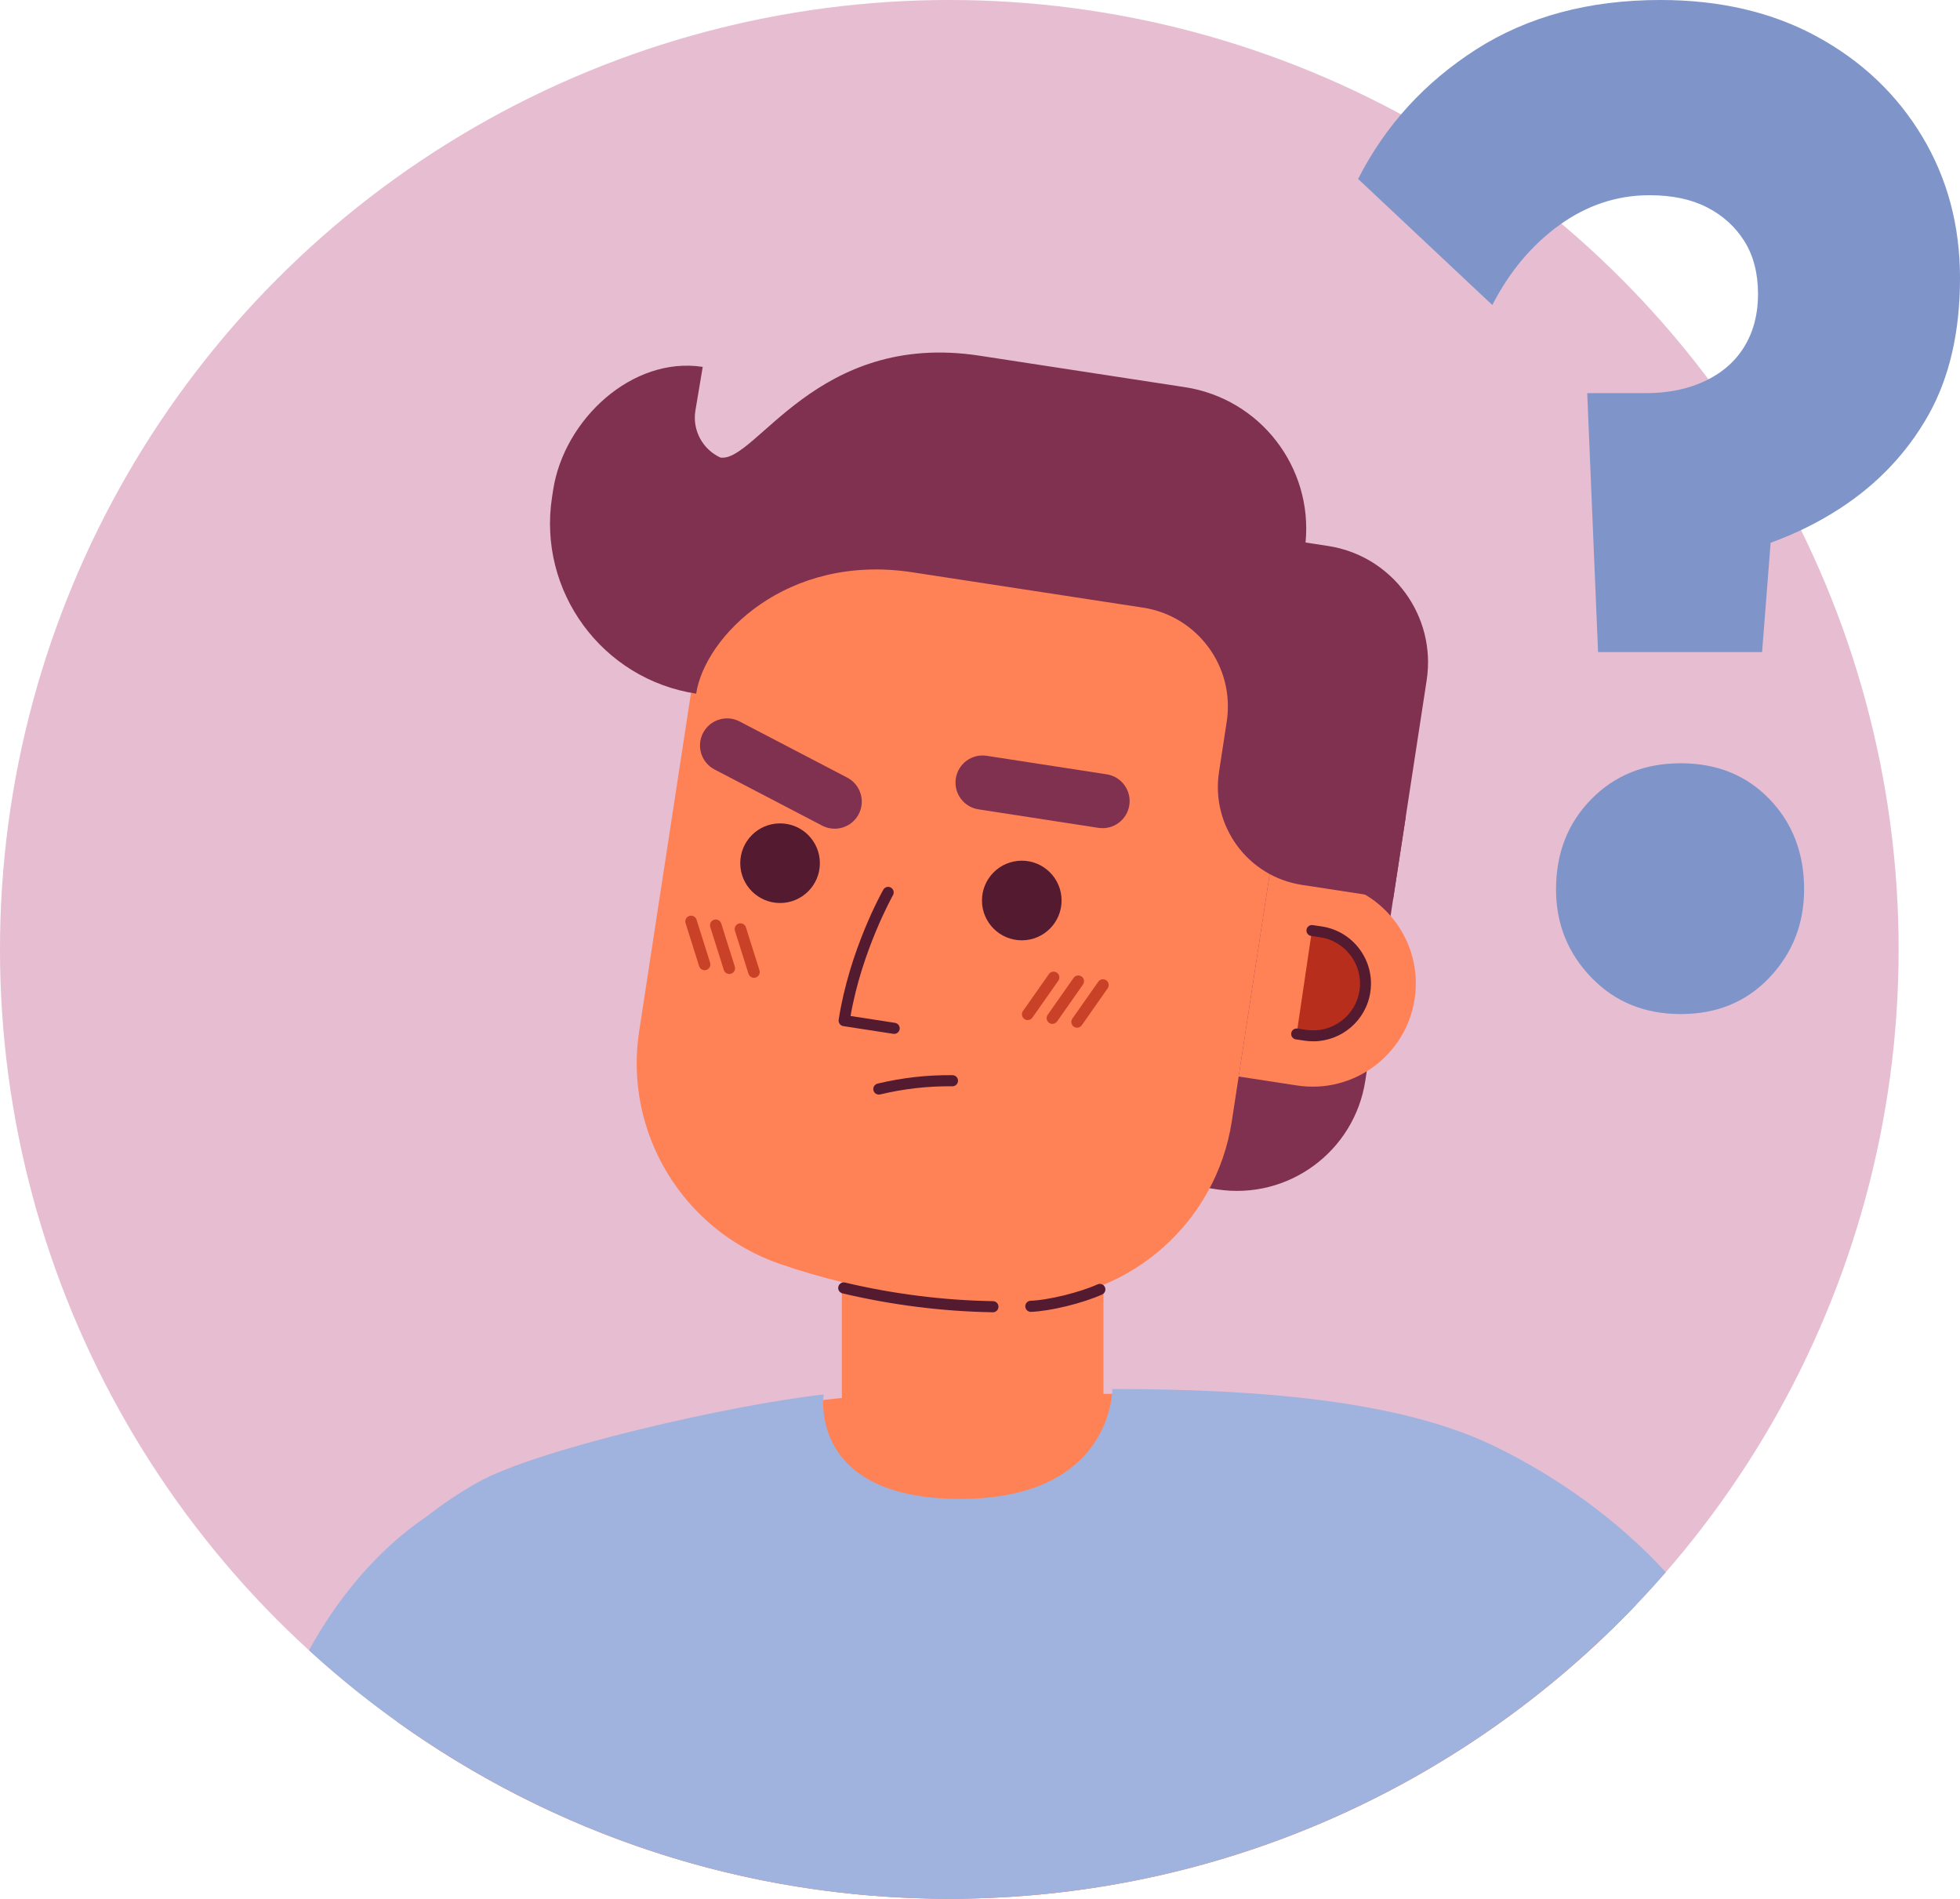
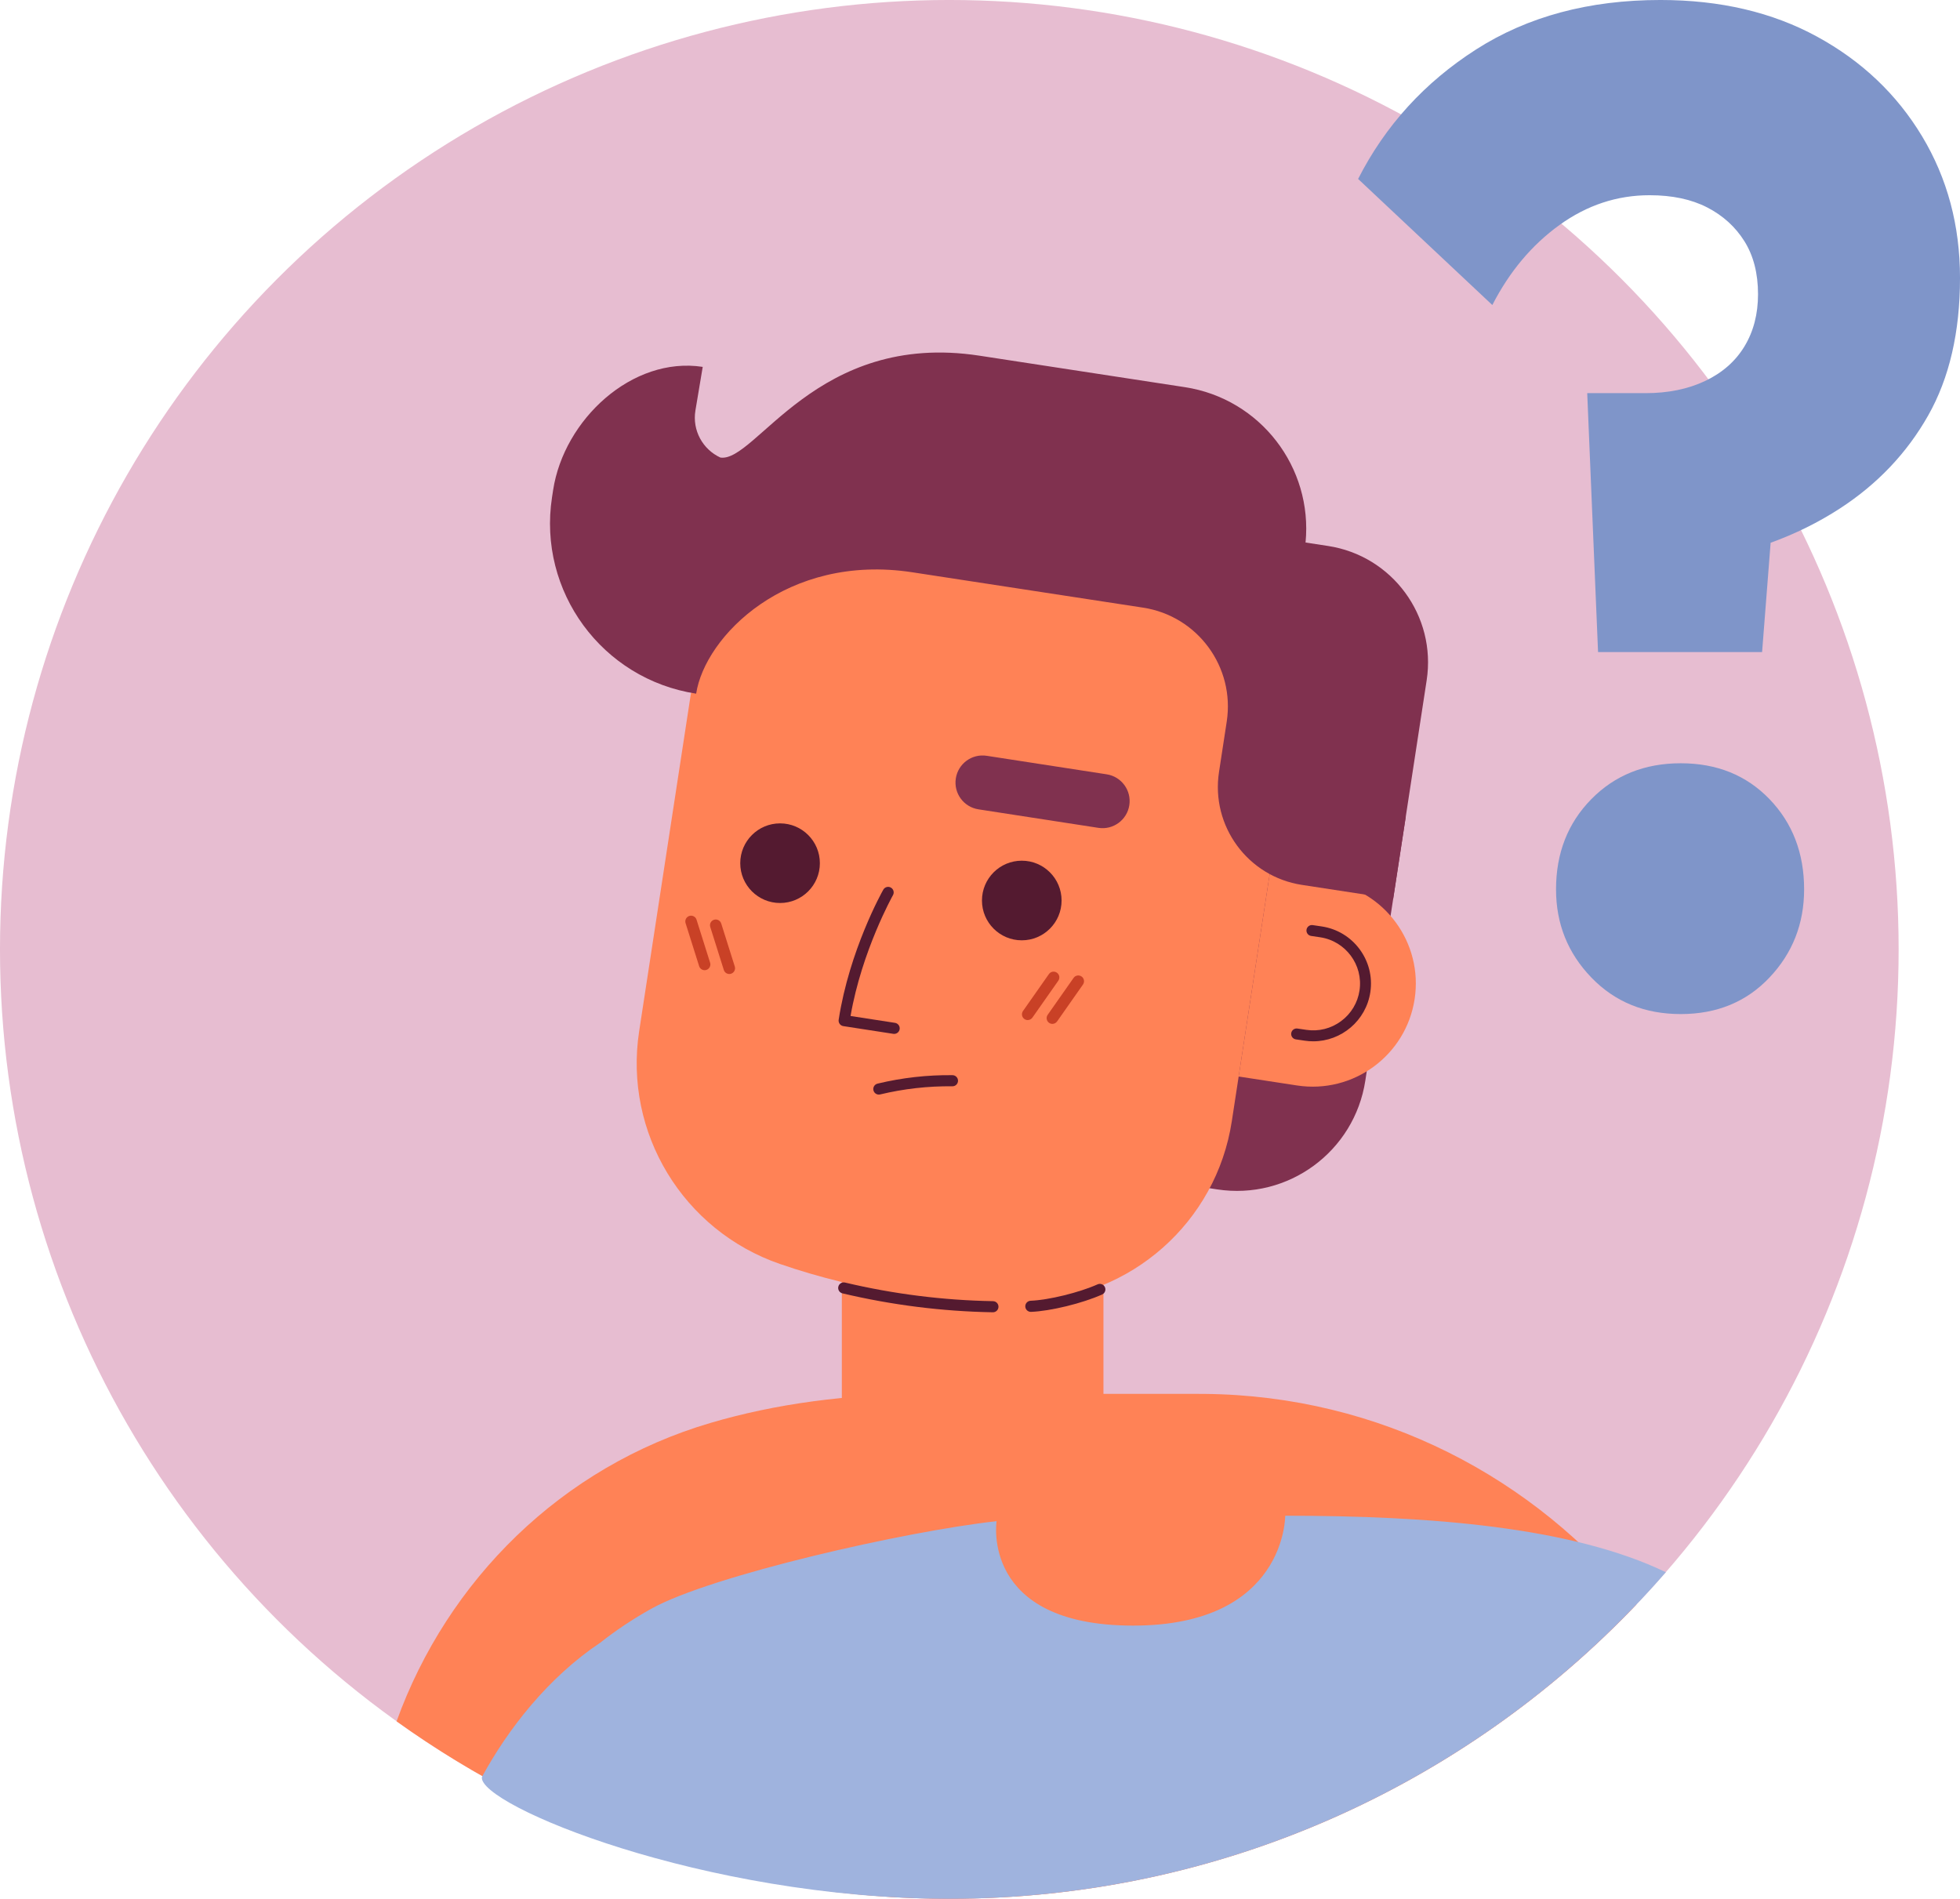
<svg xmlns="http://www.w3.org/2000/svg" height="3426.7" preserveAspectRatio="xMidYMid meet" version="1.0" viewBox="481.3 577.6 3537.4 3426.7" width="3537.4" zoomAndPan="magnify">
  <g>
    <g>
      <g id="change1_1">
        <circle cx="2194.614" cy="2290.912" fill="#e7bdd1" r="1713.331" />
      </g>
      <g>
        <g id="change2_1">
          <path d="M2194.614,4004.243c487.886,0,928.143-203.926,1240.184-531.191 c-183.325-228.688-463.223-377.03-779.628-379.937c-5.334-0.049-10.692-0.073-16.075-0.073H2158.47 c-149.299,0-279.389,18.528-394.177,52.238c-269.733,79.214-475.361,284.263-567.251,538.724 C1478.01,3885.559,1822.446,4004.243,2194.614,4004.243z" fill="#ff8256" />
        </g>
        <g>
          <g id="change2_3">
            <path d="M2472.793,3211.465c0,136.842-472.146,159.806-472.146,0l0-377.717h472.146L2472.793,3211.465z" fill="#ff8256" />
          </g>
          <g id="change3_1">
            <path d="M2341.893,2672.515l171.197,26.235l164.96,25.279c128.052,19.623,247.767-68.276,267.39-196.329 l72.996-476.344l-568.017-87.044L2341.893,2672.515z" fill="#80314f" />
          </g>
          <g>
            <g id="change2_2">
              <path d="M2337.752,2925.708c-154.012,5.346-309.323-19.003-448.558-66.997 c-175.169-60.38-282.416-237.006-254.35-420.151l92.508-603.673c25.549-166.723,181.416-281.167,348.139-255.618 l465.647,71.357c166.723,25.549,281.167,181.416,255.618,348.139l-92.298,602.303 C2676.496,2783.535,2522.239,2919.304,2337.752,2925.708z" fill="#ff8256" />
            </g>
            <g fill="#541a30" id="change4_5">
              <path d="M2273.322,2945.807c-0.059,0-0.117-0.001-0.176-0.002 c-91.019-1.556-182.327-13.042-271.391-34.139c-5.39-1.276-8.725-6.681-7.447-12.07c1.275-5.39,6.679-8.728,12.07-7.447 c87.663,20.765,177.531,32.069,267.111,33.602c5.538,0.095,9.95,4.661,9.855,10.199 C2283.252,2941.429,2278.781,2945.807,2273.322,2945.807z" />
              <path d="M2341.749,2945.058c-5.357,0-9.803-4.234-10.015-9.636c-0.218-5.534,4.093-10.197,9.628-10.415 c32.578-1.28,87.908-14.835,120.823-29.599c5.05-2.269,10.988-0.009,13.255,5.046c2.268,5.054,0.008,10.988-5.046,13.255 c-35.436,15.896-92.966,29.955-128.245,31.341C2342.016,2945.055,2341.882,2945.058,2341.749,2945.058z" />
            </g>
          </g>
          <g>
            <g fill="#541a30" id="change4_3">
              <circle cx="1889.148" cy="2135.355" r="71.851" />
              <circle cx="2325.393" cy="2202.695" r="71.851" />
            </g>
            <g fill="#c94126">
              <g id="change5_1">
                <path d="M2336.085,2418.46c-2.06,0-4.14-0.611-5.953-1.884c-4.693-3.293-5.828-9.767-2.535-14.459 l46.739-66.608c3.294-4.692,9.767-5.827,14.459-2.535c4.693,3.293,5.828,9.767,2.535,14.459l-46.739,66.608 C2342.57,2416.92,2339.354,2418.46,2336.085,2418.46z" />
                <path d="M2380.632,2425.337c-2.06,0-4.14-0.611-5.953-1.884c-4.693-3.293-5.828-9.767-2.535-14.459 l46.739-66.609c3.294-4.693,9.768-5.826,14.459-2.535c4.693,3.293,5.828,9.767,2.535,14.459l-46.739,66.609 C2387.117,2423.797,2383.9,2425.337,2380.632,2425.337z" />
-                 <path d="M2425.179,2432.213c-2.06,0-4.14-0.611-5.953-1.884c-4.693-3.293-5.828-9.767-2.535-14.459 l46.738-66.608c3.294-4.693,9.769-5.827,14.459-2.535c4.693,3.293,5.828,9.767,2.535,14.459l-46.738,66.608 C2431.664,2430.673,2428.447,2432.213,2425.179,2432.213z" />
              </g>
              <g id="change5_2">
-                 <path d="M1842.092,2342.207c-4.409,0-8.5-2.832-9.896-7.261l-24.478-77.602 c-1.725-5.467,1.31-11.297,6.777-13.021c5.462-1.726,11.298,1.31,13.021,6.777l24.478,77.602 c1.725,5.467-1.31,11.297-6.777,13.021C1844.179,2342.051,1843.126,2342.207,1842.092,2342.207z" />
                <path d="M1797.545,2335.331c-4.409,0-8.5-2.832-9.896-7.261l-24.478-77.602 c-1.725-5.467,1.31-11.297,6.777-13.022c5.46-1.727,11.297,1.31,13.021,6.777l24.478,77.603 c1.725,5.467-1.31,11.297-6.777,13.021C1799.632,2335.175,1798.579,2335.331,1797.545,2335.331z" />
                <path d="M1752.998,2328.454c-4.409,0-8.5-2.832-9.896-7.261l-24.478-77.601 c-1.725-5.467,1.31-11.297,6.777-13.022c5.463-1.726,11.297,1.309,13.021,6.777l24.478,77.602 c1.725,5.467-1.31,11.297-6.777,13.021C1755.085,2328.298,1754.032,2328.454,1752.998,2328.454z" />
              </g>
            </g>
            <g fill="#80314f" id="change3_3">
              <path d="M2463.721,2071.59l-216.522-33.423c-26.681-4.119-44.971-29.086-40.853-55.767 c4.118-26.681,29.086-44.971,55.767-40.853l216.522,33.423c26.681,4.119,44.971,29.086,40.853,55.767 C2515.37,2057.418,2490.402,2075.708,2463.721,2071.59z" />
-               <path d="M1965.164,2067.577l-194.249-101.322c-23.936-12.485-33.219-42.011-20.734-65.947 s42.011-33.219,65.947-20.734l194.249,101.322c23.936,12.485,33.219,42.011,20.734,65.947 S1989.101,2080.062,1965.164,2067.577z" />
            </g>
            <g id="change4_1">
              <path d="M2095.075,2443.423c-0.509,0-1.024-0.038-1.543-0.118l-90.218-13.926 c-2.629-0.406-4.989-1.84-6.562-3.986c-1.572-2.146-2.228-4.829-1.822-7.458c19.355-125.387,78.049-230.352,80.538-234.759 c2.725-4.825,8.844-6.524,13.668-3.801c4.823,2.724,6.525,8.842,3.802,13.666l0,0c-0.575,1.021-56.242,100.65-76.559,218.056 l80.213,12.381c5.476,0.846,9.229,5.969,8.384,11.444C2104.211,2439.878,2099.939,2443.423,2095.075,2443.423z" fill="#541a30" />
            </g>
            <g id="change4_2">
              <path d="M2067.425,2552.953c-4.531,0-8.641-3.09-9.746-7.689c-1.294-5.387,2.023-10.803,7.41-12.098 c44.309-10.648,89.863-15.798,135.317-15.252c5.54,0.064,9.979,4.607,9.914,10.146c-0.063,5.5-4.543,9.915-10.028,9.915 c-0.039,0-0.078,0-0.118-0.001c-43.842-0.506-87.698,4.437-130.397,14.699 C2068.989,2552.862,2068.2,2552.953,2067.425,2552.953z" fill="#541a30" />
            </g>
          </g>
          <g>
            <g id="change2_4">
              <path d="M2878.567,2168.445l-105.339-16.142l-5.074,33.111l-46.25,301.812l-5.074,33.112l105.339,16.142 c101.631,15.574,196.672-54.209,212.247-155.84C3049.989,2279.008,2980.198,2184.019,2878.567,2168.445z" fill="#ff8256" />
            </g>
            <g id="change6_1">
-               <path d="M2865.185,2259.248c51.475,7.607,87.168,55.651,79.565,107.099 c-7.607,51.476-55.674,87.165-107.149,79.558l-16.126-2.383l27.584-186.656L2865.185,2259.248" fill="#b82e1c" />
-             </g>
+               </g>
            <g id="change4_4">
              <path d="M2851.464,2456.808c-5.052,0-10.164-0.369-15.308-1.129l-16.126-2.383 c-5.398-0.798-9.128-5.82-8.33-11.219c0.797-5.397,5.816-9.128,11.219-8.33l16.126,2.383 c22.285,3.295,44.55-2.312,62.69-15.781c18.142-13.47,29.947-33.161,33.24-55.446c6.807-46.058-25.15-89.069-71.235-95.88 c-0.009-0.001-0.018-0.003-0.025-0.004l-16.101-2.379c-5.398-0.798-9.128-5.82-8.33-11.219c0.797-5.399,5.82-9.129,11.219-8.33 l16.126,2.383c0.007,0.001,0.014,0.002,0.021,0.003c56.854,8.414,96.272,61.485,87.875,118.314 C2946.881,2419.513,2902.261,2456.808,2851.464,2456.808z" fill="#541a30" />
            </g>
          </g>
          <g id="change3_2">
            <path d="M2878.195,1562.879l-40.63-6.226c13.213-135.595-81.467-259.459-217.78-280.348l-370.834-56.828 c-294.226-45.088-403.547,193.632-467.558,183.823c-31.642-14.592-51.019-48.935-44.983-85.002l13.158-78.602 c-127.304-19.508-250.485,95.059-269.994,222.366l-2.004,13.075c-26.001,169.67,90.469,328.298,260.144,354.299 c15.843-103.384,163.382-253.816,390.224-219.054l416.37,63.806c98.48,15.091,166.08,107.159,150.989,205.64l-13.933,90.922 c-14.955,97.589,52.033,188.823,149.622,203.778l164.707,25.24l60.457-394.521 C3073.937,1689.177,2994.264,1580.666,2878.195,1562.879z" fill="#80314f" />
          </g>
        </g>
        <g id="change7_1">
-           <path d="M2194.614,4004.243c516.188,0,979.048-228.283,1293.165-589.386 c-87.481-94.938-196.288-173.005-312.004-228.668c-169.465-81.517-423.987-101.889-686.925-101.889 c0,0,1.643,198.299-274.441,198.299c-276.085,0-246.504-188.439-246.504-188.439c-165.33,18.178-516.002,98.111-623.224,158.027 c-33.545,18.745-64.214,39.228-92.025,61.239c-93.913,62.705-166.276,155.409-213.638,242.421 C1343.693,3834.342,1749.307,4004.243,2194.614,4004.243z" fill="#9fb3de" />
+           <path d="M2194.614,4004.243c516.188,0,979.048-228.283,1293.165-589.386 c-169.465-81.517-423.987-101.889-686.925-101.889 c0,0,1.643,198.299-274.441,198.299c-276.085,0-246.504-188.439-246.504-188.439c-165.33,18.178-516.002,98.111-623.224,158.027 c-33.545,18.745-64.214,39.228-92.025,61.239c-93.913,62.705-166.276,155.409-213.638,242.421 C1343.693,3834.342,1749.307,4004.243,2194.614,4004.243z" fill="#9fb3de" />
        </g>
      </g>
      <g fill="#7f95c9" id="change8_1">
        <path d="M3514.72,1955.027c-65.253,0-119.082,21.633-161.475,64.834 c-42.434,43.24-63.612,97.48-63.612,162.695c0,62.01,21.178,114.996,63.612,159.03c42.393,44.035,96.222,66.062,161.475,66.062 c65.219,0,118.66-22.027,160.25-66.062c41.595-44.035,62.393-97.021,62.393-159.03c0-65.215-20.798-119.455-62.393-162.695 C3633.38,1976.66,3579.938,1955.027,3514.72,1955.027z" />
        <path d="M3950.217,823.466c-45.686-75.841-108.877-135.788-189.612-179.816 c-80.741-44.035-174.934-66.068-282.586-66.068c-128.866,0-239.766,29.783-332.74,89.304 c-92.969,59.56-163.92,137.43-212.854,233.649l242.216,227.542c30.963-60.328,71.333-108.454,121.105-144.352 c49.738-35.865,103.983-53.82,162.701-53.82c40.751,0,75.424,7.336,103.982,22.014c28.518,14.678,50.957,35.09,67.282,61.162 c16.285,26.106,24.468,57.912,24.468,95.418c0,35.898-8.183,67.29-24.468,94.197c-16.325,26.913-39.988,47.706-70.951,62.384 c-31.002,14.678-66.9,22.021-107.652,22.021h-105.202l19.573,467.299h296.038l15.416-197.299 c44.543-16.156,86.363-36.732,125.262-62.036c67.663-44.035,120.689-99.891,159.031-167.601 c38.301-67.658,57.492-150.46,57.492-248.321C4018.717,984.565,3995.857,899.32,3950.217,823.466z" />
      </g>
    </g>
  </g>
</svg>